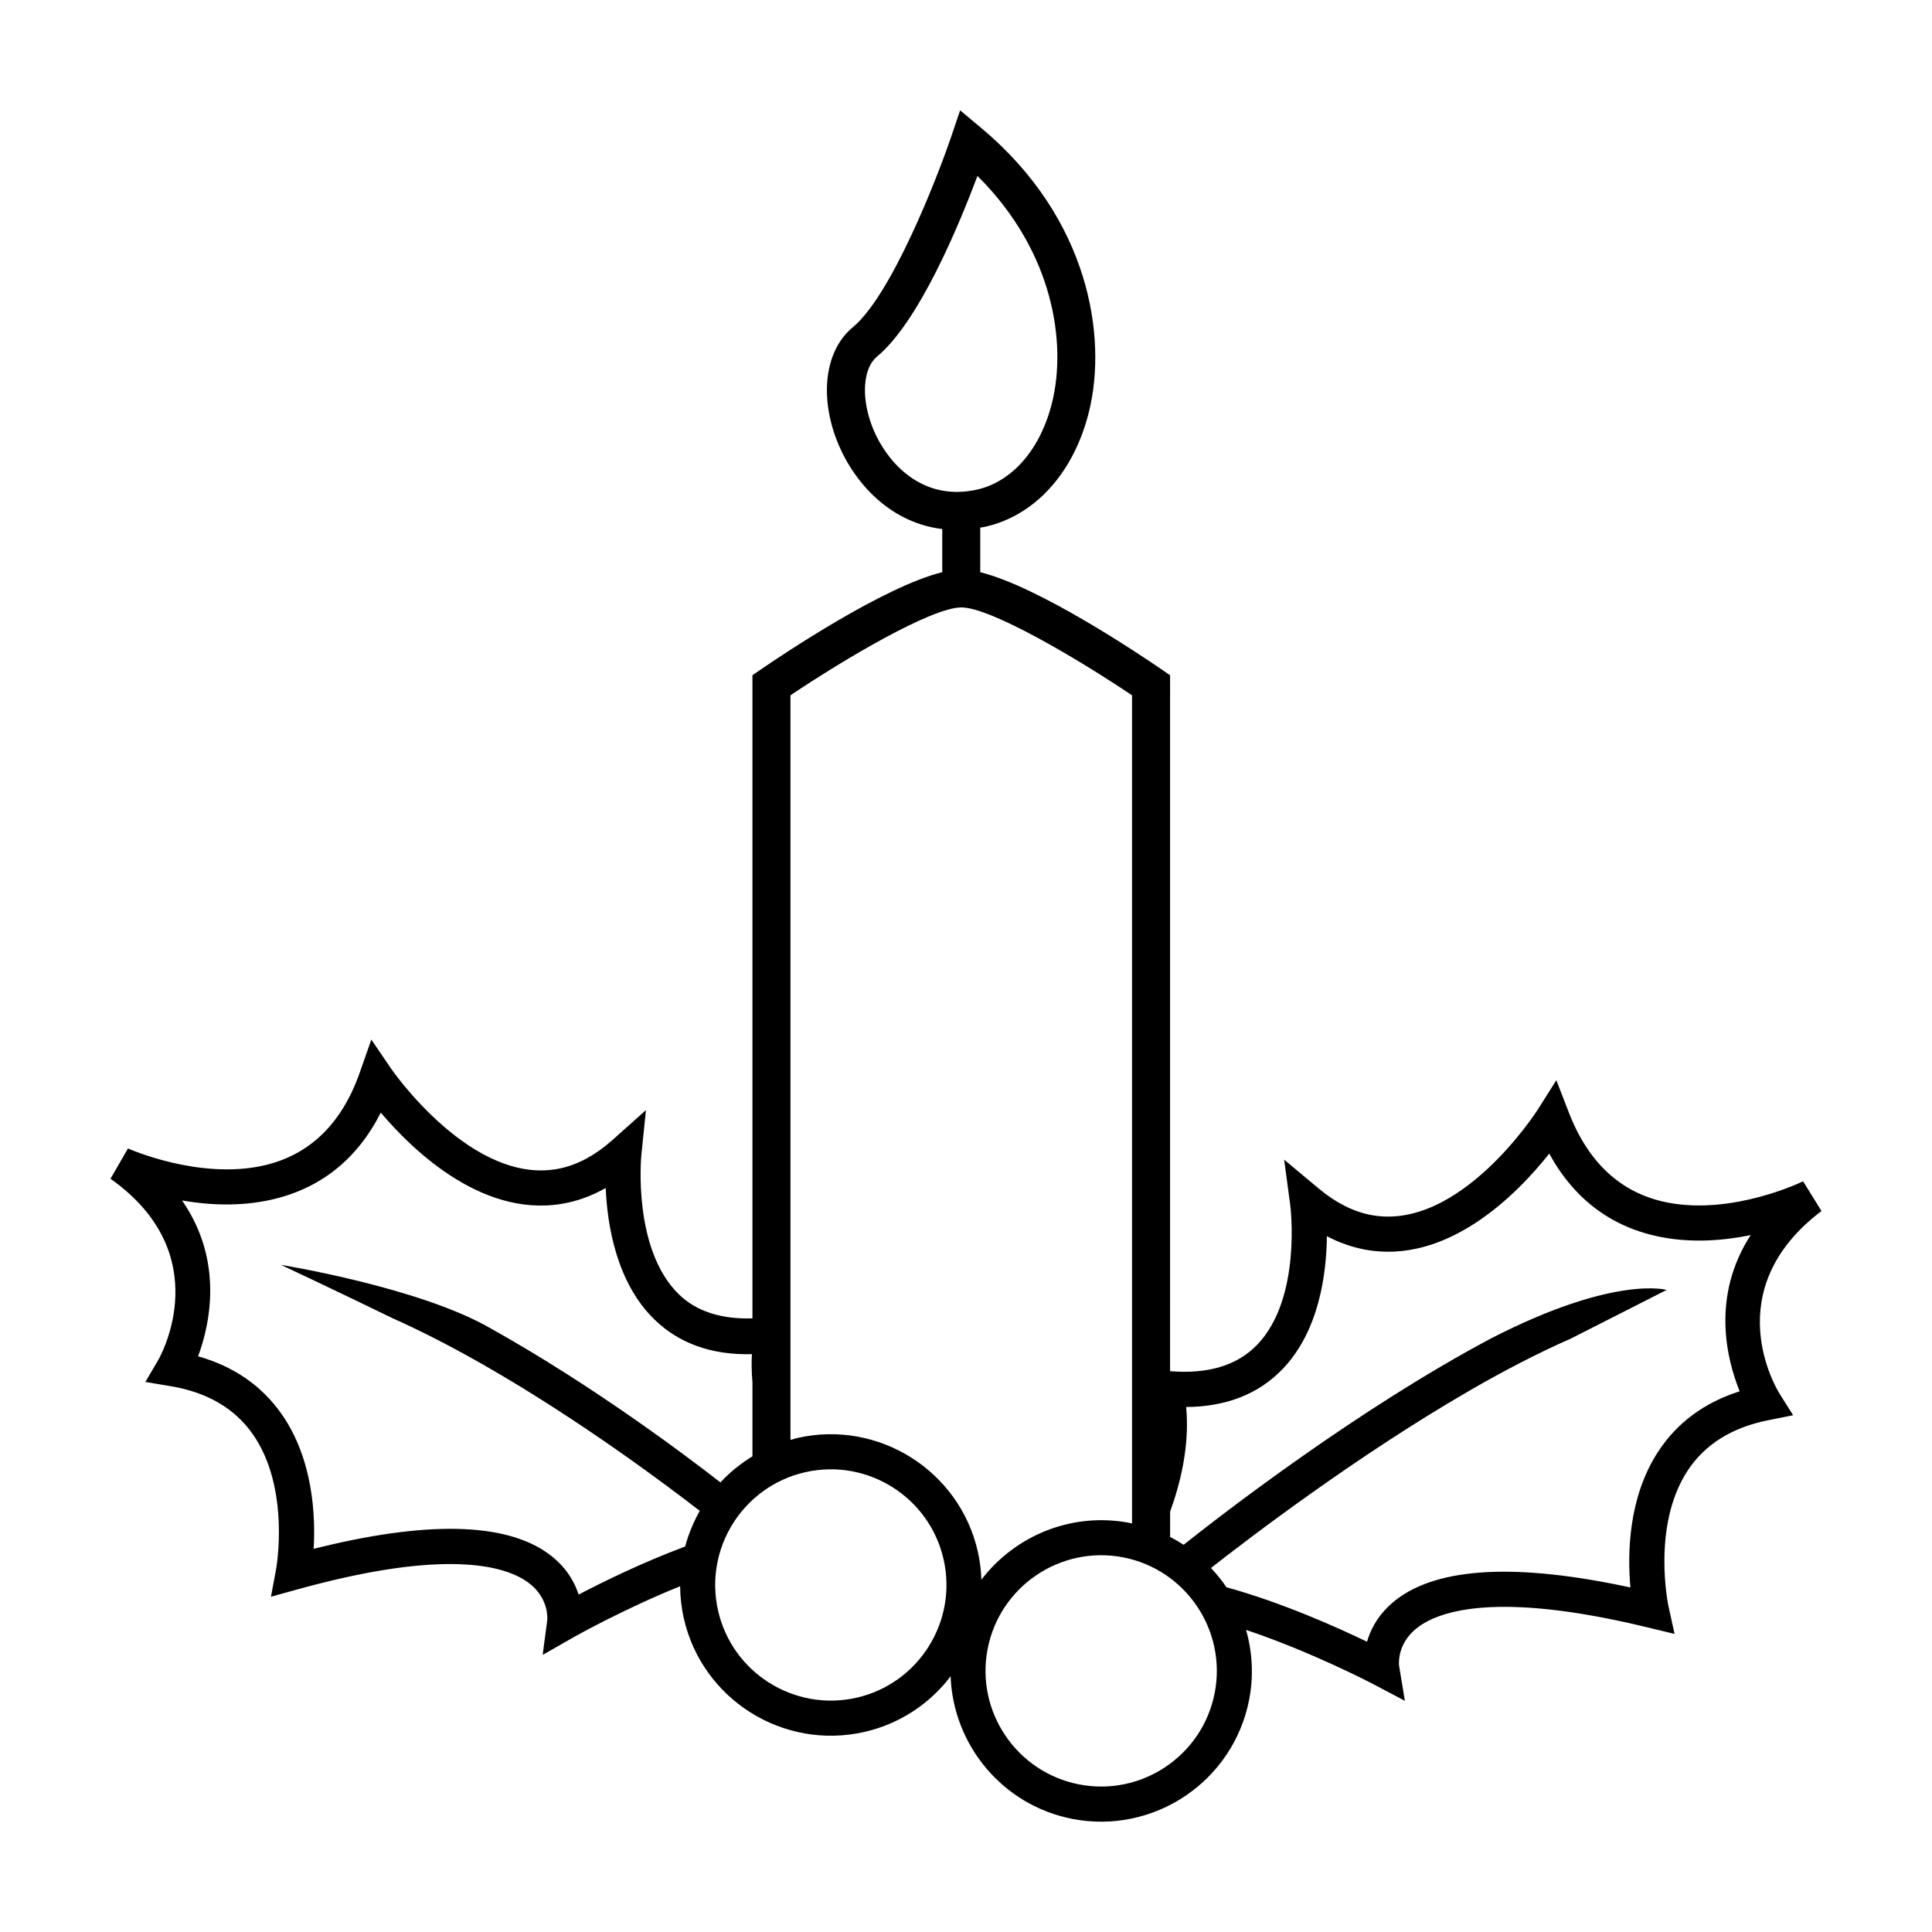
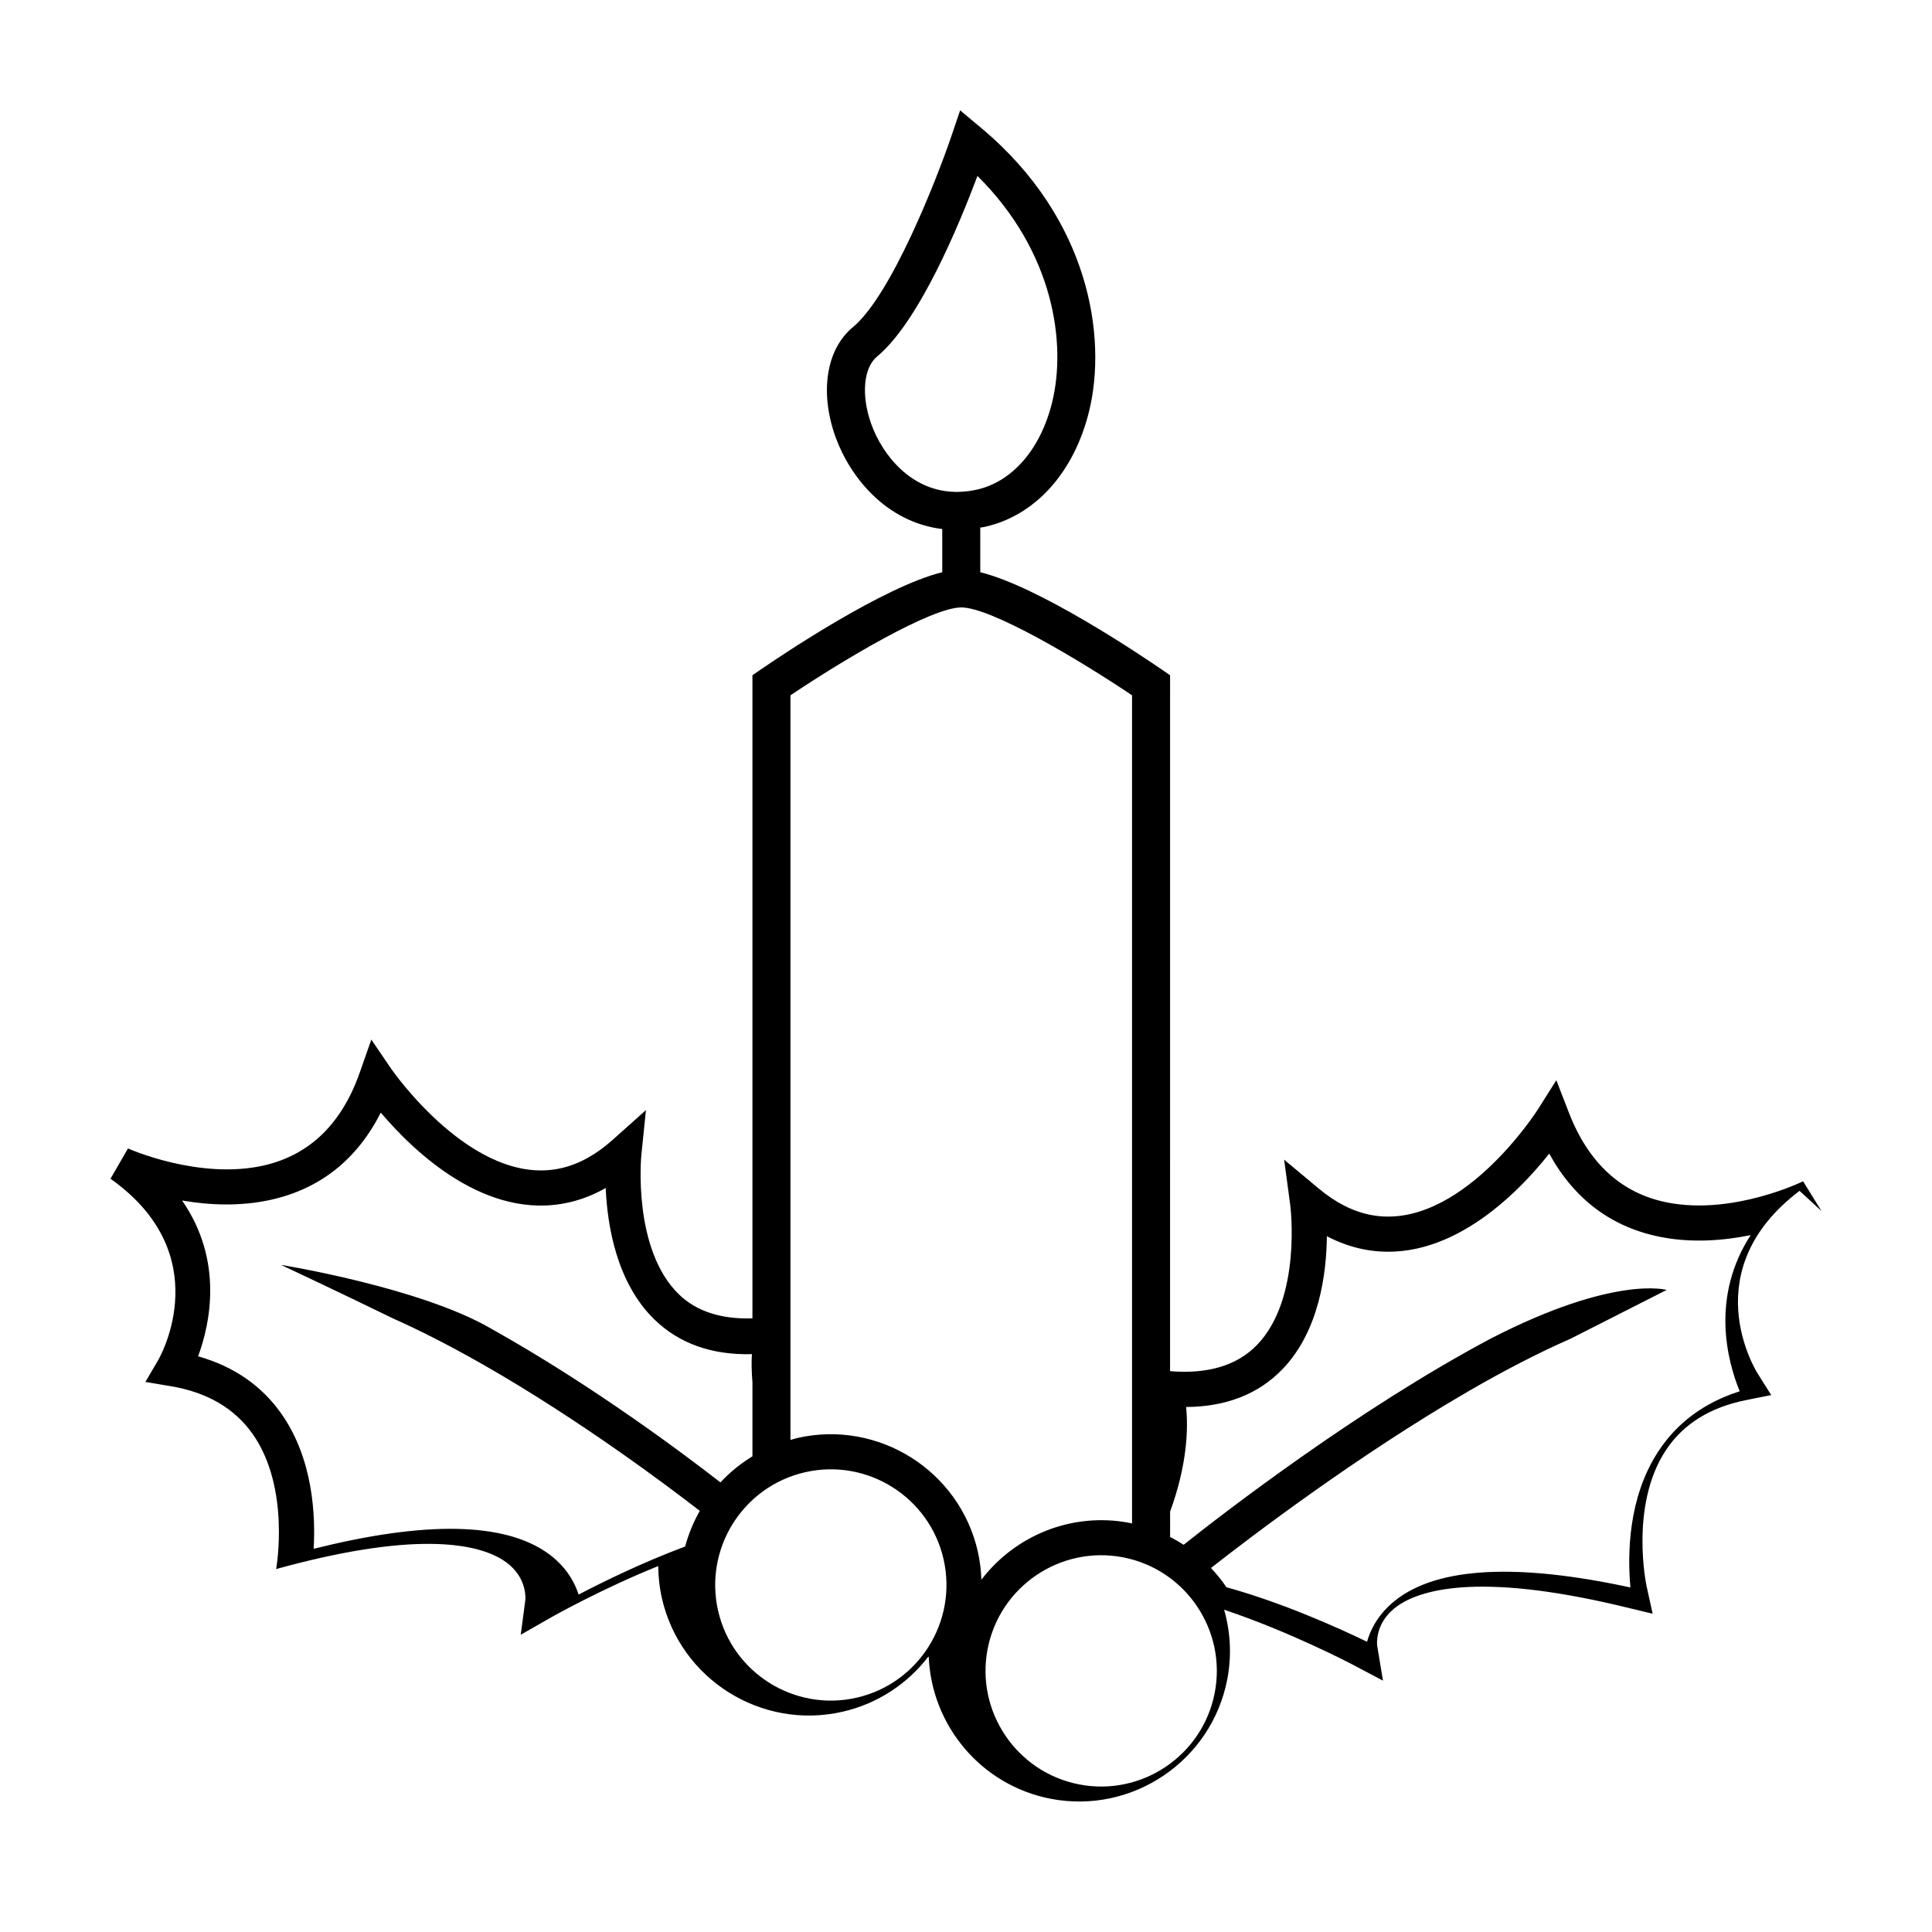
<svg xmlns="http://www.w3.org/2000/svg" fill="#000000" width="800px" height="800px" version="1.1" viewBox="144 144 512 512">
-   <path d="m626.71 464.93-4.875-7.875c-0.18 0.09-18.453 9.012-35.832 5.648-12.191-2.352-21.008-10.375-26.219-23.816l-3.34-8.621-4.934 7.812c-0.207 0.328-20.766 32.434-44.258 27.891-4.672-0.906-9.301-3.25-13.75-6.973l-9.191-7.672 1.598 11.875c0.047 0.246 3.195 24.848-8.793 37.227-5.281 5.457-13.043 7.773-23.035 6.949l0.004-184.43-2.188-1.5c-5.769-3.961-32.617-21.996-48.117-25.801v-11.824c0.395-0.074 0.785-0.105 1.184-0.195 13.348-2.949 23.688-14.402 27.66-30.652 4.785-19.582 0.18-50.98-28.539-75.012l-5.637-4.719-2.363 6.961c-3.805 11.199-15.895 42.102-26.07 50.512-7.047 5.824-8.852 17.234-4.594 29.078 3.777 10.5 13.34 22.602 28.285 24.406v11.441c-15.504 3.805-42.352 21.84-48.113 25.801l-2.188 1.5v170.44c-8.125 0.25-14.727-1.762-19.457-6.332-12.379-11.984-10.016-36.684-9.984-36.93l1.219-11.93-8.941 7.984c-4.328 3.859-8.871 6.348-13.512 7.402-23.266 5.285-44.918-26.129-45.137-26.445l-5.188-7.633-3.055 8.707c-4.769 13.609-13.332 21.902-25.426 24.652l-0.004 0.004c-17.176 3.894-35.816-4.43-36.004-4.508l-4.633 8.027c28.312 20.047 13.305 46.91 12.656 48.027l-3.406 5.824 6.664 1.117c9.672 1.602 17.004 5.883 21.789 12.715 10.039 14.34 6.223 35.547 6.188 35.754l-1.367 7.332 7.176-1.984c4.027-1.109 7.809-2.066 11.391-2.875 33.562-7.621 46.113-2.086 50.609 1.898 4.434 3.918 4.086 8.746 4.051 9.133l-1.223 9.25 8.148-4.656c0.191-0.105 13.121-7.422 28.285-13.543 0.023 2.812 0.328 5.656 0.973 8.508 4.875 21.484 26.328 34.988 47.812 30.113 9.488-2.156 17.422-7.551 22.895-14.75 0.656 18.164 13.723 34.195 32.309 37.797 21.629 4.18 42.633-10.016 46.812-31.633 1.223-6.352 0.836-12.637-0.828-18.465 17.434 5.828 33.59 14.305 33.801 14.414l8.293 4.383-1.531-9.262c-0.012-0.047-0.676-4.902 3.613-9.062 4.309-4.195 16.625-10.254 50.668-3.668 3.602 0.695 7.426 1.531 11.48 2.516l7.238 1.742-1.602-7.269c-0.051-0.215-4.539-21.297 5.027-35.945 4.559-6.988 11.754-11.496 21.371-13.41l6.625-1.324-3.602-5.723c-0.691-1.102-16.711-27.324 11.109-48.398zm-251.81-208.54c-2.719-7.559-2.09-14.918 1.527-17.906 11.105-9.18 21.77-34.938 26.609-47.863 20.34 20.207 23.582 44.465 19.801 59.953-3.043 12.43-10.535 21.105-20.047 23.207-1.672 0.367-3.32 0.551-4.922 0.574h-0.539c-11.805-0.105-19.461-9.719-22.43-17.965zm23.84 48.582c7.863 0 31.004 13.707 45.262 23.297v219.47c-0.207-0.039-0.395-0.105-0.598-0.145-15.371-2.973-30.395 3.367-39.324 15.035-0.09-2.457-0.383-4.949-0.945-7.441-4.875-21.477-26.324-34.984-47.801-30.113-0.637 0.145-1.234 0.352-1.855 0.523v-197.33c14.254-9.59 37.395-23.293 45.262-23.293zm-101.4 261.61c-0.934-2.891-2.68-6.184-5.926-9.141-10.289-9.375-30.172-10.809-59.098-4.231-1.688 0.383-3.422 0.797-5.199 1.238 0.516-8.691-0.109-23.703-8.469-35.68-5.25-7.516-12.68-12.66-22.148-15.332 3.141-8.504 6.828-25.301-4.246-41.289 7.055 1.211 15.418 1.652 23.711-0.23h0.004c12.957-2.941 22.668-10.691 28.945-23.062 8.75 10.34 27.906 28.777 49.867 23.797 3.332-0.75 6.586-2.035 9.738-3.82 0.422 9.879 2.852 25.086 12.93 34.867 6.566 6.367 15.23 9.441 25.82 9.168-0.145 2.035-0.105 4.613 0.137 7.5v19.574c-3.152 1.926-6.012 4.246-8.48 6.914-9.07-7.062-33.668-25.613-60.785-40.758-18.801-10.953-55.664-16.887-55.664-16.887s14.992 7.027 29.57 14.137c7.25 3.234 14.625 7.023 21.844 11.082 0.934 0.508 1.738 0.961 2.445 1.375 25.594 14.656 48.82 32.156 57.117 38.594-1.676 2.961-2.992 6.125-3.879 9.441-11.355 4.242-21.922 9.438-28.234 12.742zm73.629 27.336c-16.48 3.742-32.938-6.621-36.676-23.105-3.742-16.48 6.625-32.926 23.105-36.664 16.48-3.75 32.926 6.613 36.664 23.094 3.742 16.484-6.613 32.934-23.094 36.676zm94.941-1.289c-3.211 16.59-19.316 27.477-35.906 24.262-16.594-3.211-27.484-19.316-24.273-35.906 3.211-16.59 19.316-27.484 35.918-24.273 16.59 3.215 27.473 19.328 24.262 35.918zm139.12-79.918c-9.367 2.977-16.641 8.352-21.637 16.043-7.969 12.238-8.105 27.266-7.316 35.938-1.793-0.383-3.543-0.746-5.25-1.074-29.121-5.637-48.949-3.57-58.922 6.137-3.148 3.062-4.793 6.402-5.629 9.324-8.012-3.871-22.723-10.449-37.258-14.438-1.211-1.812-2.602-3.508-4.098-5.109 10.375-8.133 38.762-29.77 68.199-46.812l0.008-0.016c0.02-0.012 0.074-0.047 0.102-0.055 9.082-5.254 18.246-10.047 27.02-13.887 12.852-6.543 25.418-12.914 25.426-12.914 0 0-13.738-4.027-46.57 12.867-35.371 18.801-71.219 46.551-81.43 54.668-1.152-0.75-2.352-1.441-3.586-2.082v-6.711c4.504-12.328 4.84-21.887 4.238-27.719 10.602-0.07 19.16-3.414 25.512-9.996 9.758-10.098 11.695-25.375 11.793-35.266 3.215 1.684 6.508 2.852 9.859 3.5 22.113 4.273 40.656-14.773 49.07-25.387 6.672 12.168 16.629 19.594 29.68 22.121 8.348 1.613 16.691 0.906 23.703-0.527-10.555 16.328-6.32 32.996-2.914 41.395z" />
+   <path d="m626.71 464.93-4.875-7.875c-0.18 0.09-18.453 9.012-35.832 5.648-12.191-2.352-21.008-10.375-26.219-23.816l-3.34-8.621-4.934 7.812c-0.207 0.328-20.766 32.434-44.258 27.891-4.672-0.906-9.301-3.25-13.75-6.973l-9.191-7.672 1.598 11.875c0.047 0.246 3.195 24.848-8.793 37.227-5.281 5.457-13.043 7.773-23.035 6.949l0.004-184.43-2.188-1.5c-5.769-3.961-32.617-21.996-48.117-25.801v-11.824c0.395-0.074 0.785-0.105 1.184-0.195 13.348-2.949 23.688-14.402 27.66-30.652 4.785-19.582 0.18-50.98-28.539-75.012l-5.637-4.719-2.363 6.961c-3.805 11.199-15.895 42.102-26.07 50.512-7.047 5.824-8.852 17.234-4.594 29.078 3.777 10.5 13.34 22.602 28.285 24.406v11.441c-15.504 3.805-42.352 21.84-48.113 25.801l-2.188 1.5v170.44c-8.125 0.25-14.727-1.762-19.457-6.332-12.379-11.984-10.016-36.684-9.984-36.93l1.219-11.93-8.941 7.984c-4.328 3.859-8.871 6.348-13.512 7.402-23.266 5.285-44.918-26.129-45.137-26.445l-5.188-7.633-3.055 8.707c-4.769 13.609-13.332 21.902-25.426 24.652l-0.004 0.004c-17.176 3.894-35.816-4.43-36.004-4.508l-4.633 8.027c28.312 20.047 13.305 46.91 12.656 48.027l-3.406 5.824 6.664 1.117c9.672 1.602 17.004 5.883 21.789 12.715 10.039 14.34 6.223 35.547 6.188 35.754c4.027-1.109 7.809-2.066 11.391-2.875 33.562-7.621 46.113-2.086 50.609 1.898 4.434 3.918 4.086 8.746 4.051 9.133l-1.223 9.25 8.148-4.656c0.191-0.105 13.121-7.422 28.285-13.543 0.023 2.812 0.328 5.656 0.973 8.508 4.875 21.484 26.328 34.988 47.812 30.113 9.488-2.156 17.422-7.551 22.895-14.75 0.656 18.164 13.723 34.195 32.309 37.797 21.629 4.18 42.633-10.016 46.812-31.633 1.223-6.352 0.836-12.637-0.828-18.465 17.434 5.828 33.59 14.305 33.801 14.414l8.293 4.383-1.531-9.262c-0.012-0.047-0.676-4.902 3.613-9.062 4.309-4.195 16.625-10.254 50.668-3.668 3.602 0.695 7.426 1.531 11.48 2.516l7.238 1.742-1.602-7.269c-0.051-0.215-4.539-21.297 5.027-35.945 4.559-6.988 11.754-11.496 21.371-13.41l6.625-1.324-3.602-5.723c-0.691-1.102-16.711-27.324 11.109-48.398zm-251.81-208.54c-2.719-7.559-2.09-14.918 1.527-17.906 11.105-9.18 21.77-34.938 26.609-47.863 20.34 20.207 23.582 44.465 19.801 59.953-3.043 12.43-10.535 21.105-20.047 23.207-1.672 0.367-3.32 0.551-4.922 0.574h-0.539c-11.805-0.105-19.461-9.719-22.43-17.965zm23.84 48.582c7.863 0 31.004 13.707 45.262 23.297v219.47c-0.207-0.039-0.395-0.105-0.598-0.145-15.371-2.973-30.395 3.367-39.324 15.035-0.09-2.457-0.383-4.949-0.945-7.441-4.875-21.477-26.324-34.984-47.801-30.113-0.637 0.145-1.234 0.352-1.855 0.523v-197.33c14.254-9.59 37.395-23.293 45.262-23.293zm-101.4 261.61c-0.934-2.891-2.68-6.184-5.926-9.141-10.289-9.375-30.172-10.809-59.098-4.231-1.688 0.383-3.422 0.797-5.199 1.238 0.516-8.691-0.109-23.703-8.469-35.68-5.25-7.516-12.68-12.66-22.148-15.332 3.141-8.504 6.828-25.301-4.246-41.289 7.055 1.211 15.418 1.652 23.711-0.23h0.004c12.957-2.941 22.668-10.691 28.945-23.062 8.75 10.34 27.906 28.777 49.867 23.797 3.332-0.75 6.586-2.035 9.738-3.82 0.422 9.879 2.852 25.086 12.93 34.867 6.566 6.367 15.23 9.441 25.82 9.168-0.145 2.035-0.105 4.613 0.137 7.5v19.574c-3.152 1.926-6.012 4.246-8.48 6.914-9.07-7.062-33.668-25.613-60.785-40.758-18.801-10.953-55.664-16.887-55.664-16.887s14.992 7.027 29.57 14.137c7.25 3.234 14.625 7.023 21.844 11.082 0.934 0.508 1.738 0.961 2.445 1.375 25.594 14.656 48.82 32.156 57.117 38.594-1.676 2.961-2.992 6.125-3.879 9.441-11.355 4.242-21.922 9.438-28.234 12.742zm73.629 27.336c-16.48 3.742-32.938-6.621-36.676-23.105-3.742-16.48 6.625-32.926 23.105-36.664 16.48-3.75 32.926 6.613 36.664 23.094 3.742 16.484-6.613 32.934-23.094 36.676zm94.941-1.289c-3.211 16.59-19.316 27.477-35.906 24.262-16.594-3.211-27.484-19.316-24.273-35.906 3.211-16.59 19.316-27.484 35.918-24.273 16.59 3.215 27.473 19.328 24.262 35.918zm139.12-79.918c-9.367 2.977-16.641 8.352-21.637 16.043-7.969 12.238-8.105 27.266-7.316 35.938-1.793-0.383-3.543-0.746-5.25-1.074-29.121-5.637-48.949-3.57-58.922 6.137-3.148 3.062-4.793 6.402-5.629 9.324-8.012-3.871-22.723-10.449-37.258-14.438-1.211-1.812-2.602-3.508-4.098-5.109 10.375-8.133 38.762-29.77 68.199-46.812l0.008-0.016c0.02-0.012 0.074-0.047 0.102-0.055 9.082-5.254 18.246-10.047 27.02-13.887 12.852-6.543 25.418-12.914 25.426-12.914 0 0-13.738-4.027-46.57 12.867-35.371 18.801-71.219 46.551-81.43 54.668-1.152-0.75-2.352-1.441-3.586-2.082v-6.711c4.504-12.328 4.84-21.887 4.238-27.719 10.602-0.07 19.16-3.414 25.512-9.996 9.758-10.098 11.695-25.375 11.793-35.266 3.215 1.684 6.508 2.852 9.859 3.5 22.113 4.273 40.656-14.773 49.07-25.387 6.672 12.168 16.629 19.594 29.68 22.121 8.348 1.613 16.691 0.906 23.703-0.527-10.555 16.328-6.32 32.996-2.914 41.395z" />
</svg>